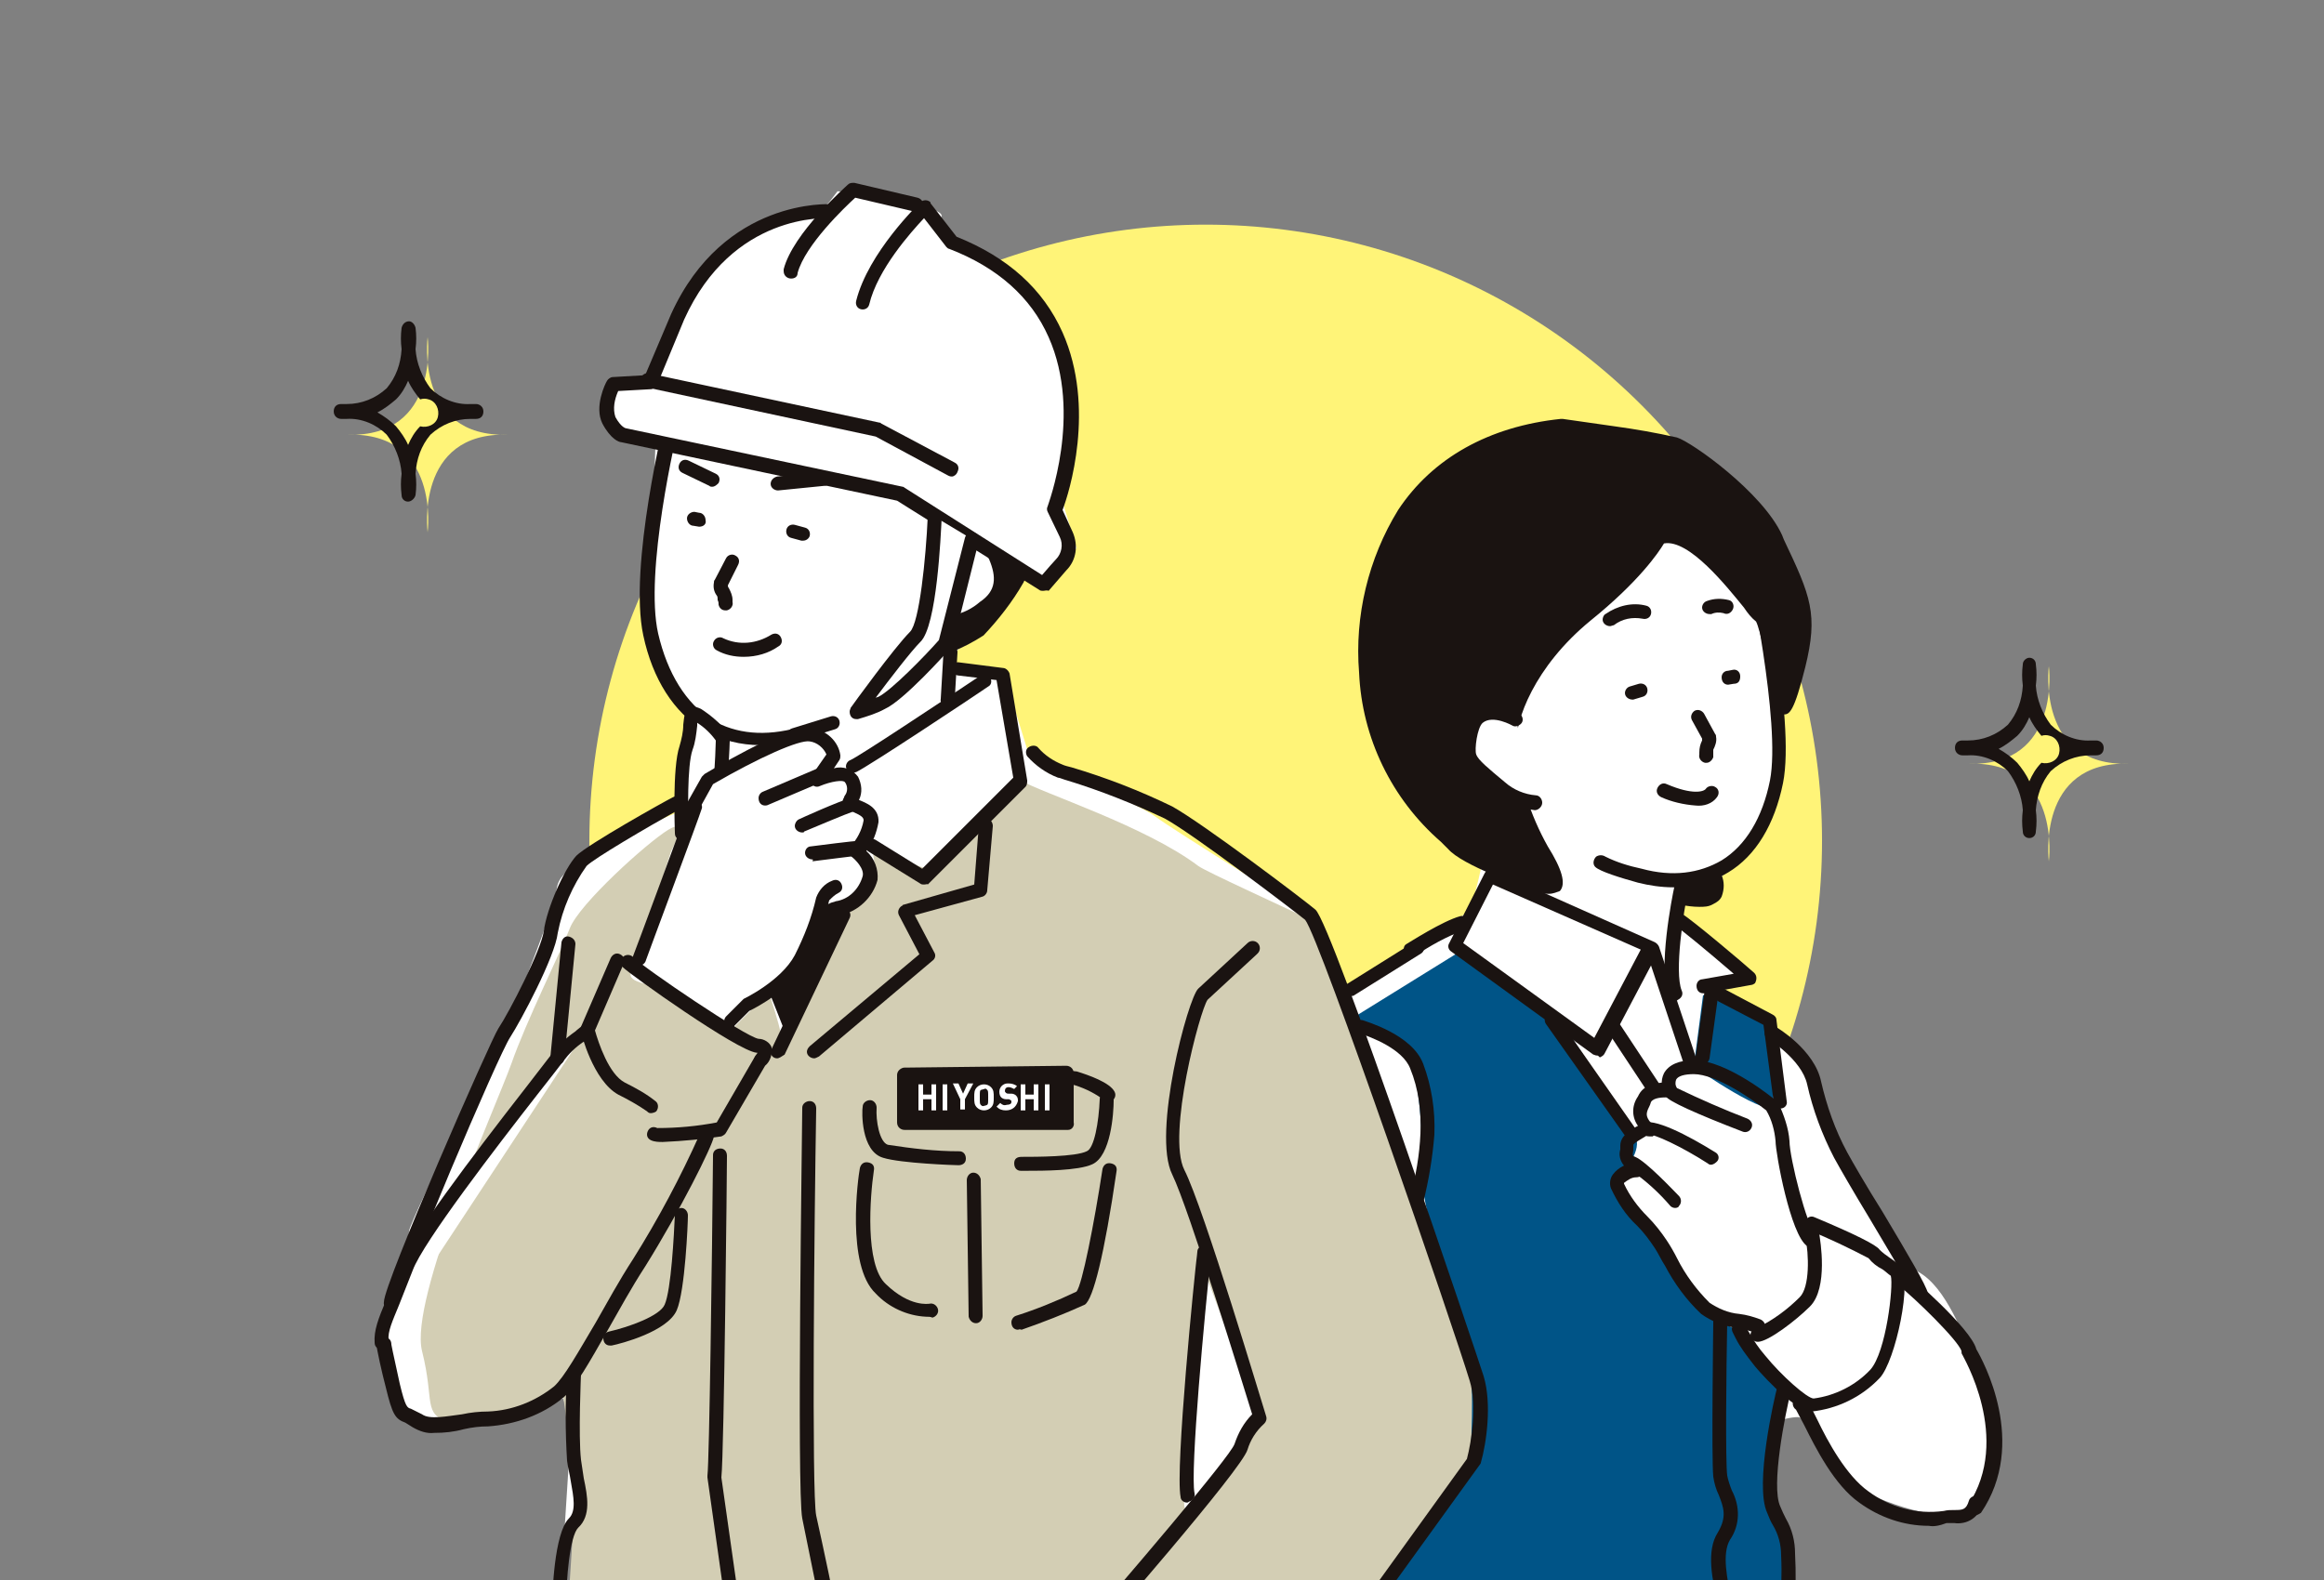
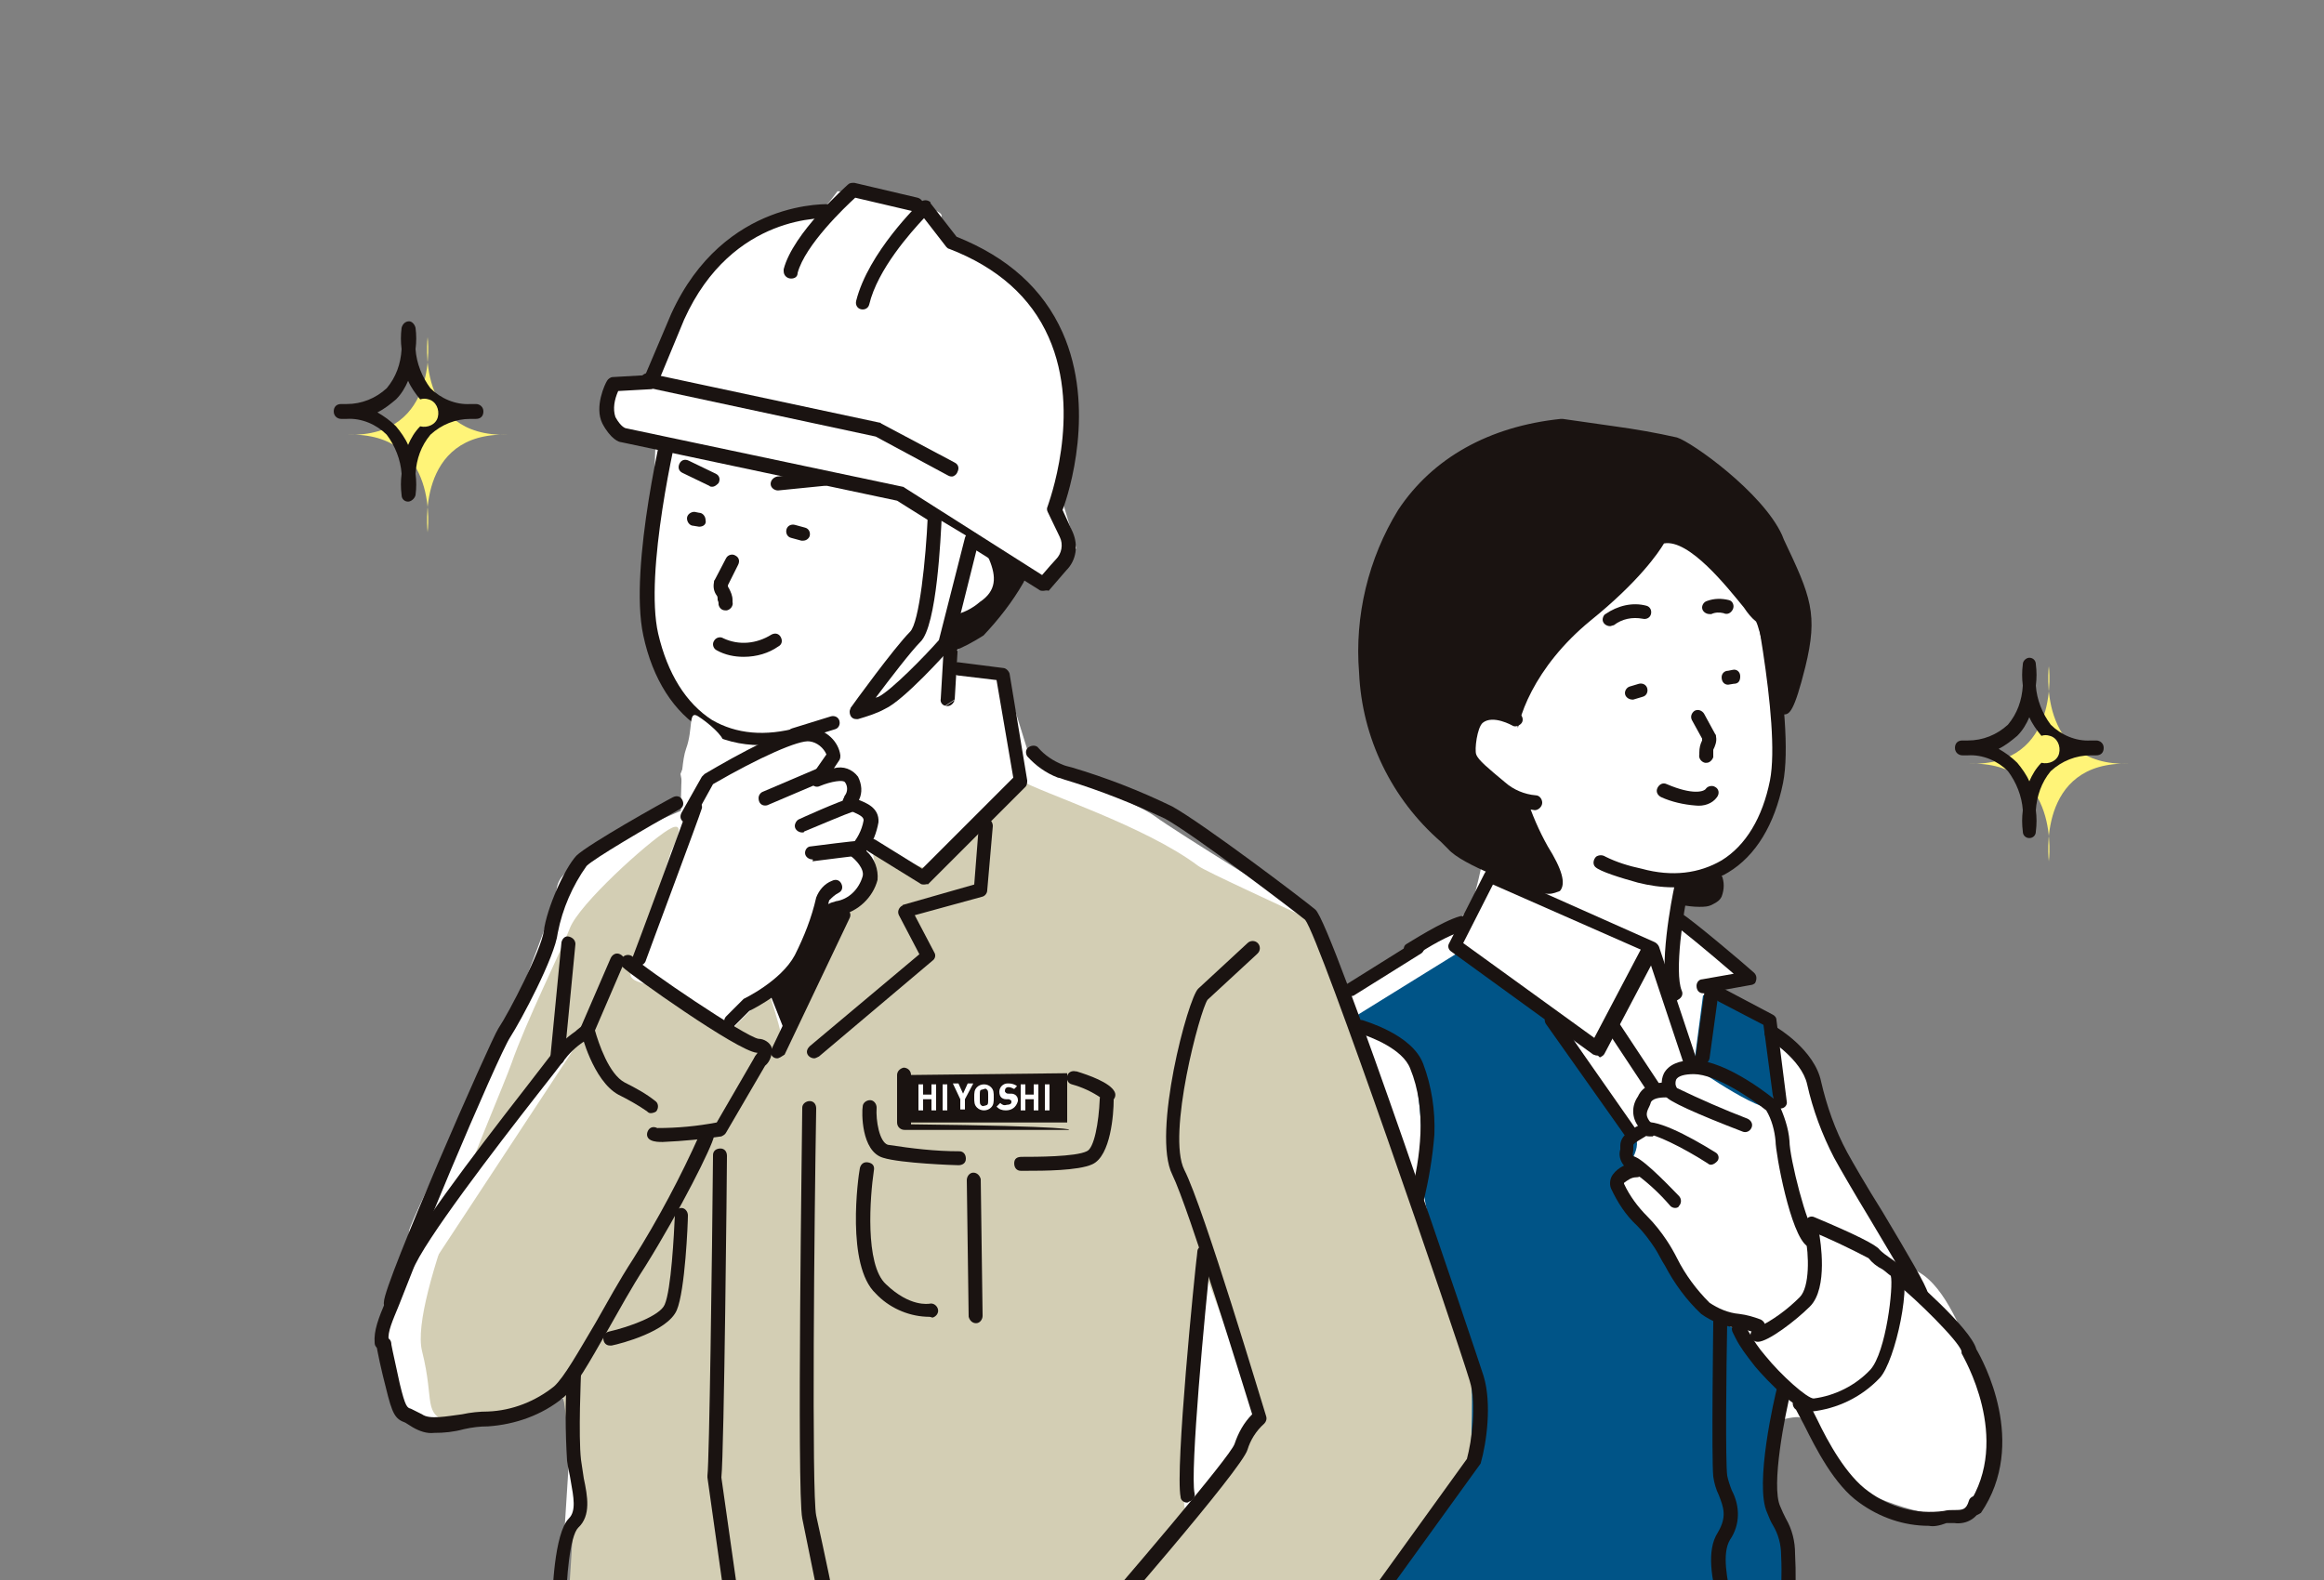
<svg xmlns="http://www.w3.org/2000/svg" xmlns:xlink="http://www.w3.org/1999/xlink" version="1.1" id="レイヤー_1" x="0px" y="0px" viewBox="0 0 250 170" style="enable-background:new 0 0 250 170;" xml:space="preserve">
  <rect x="0" y="0" width="250" height="170" fill="#808080" stroke="none" />
  <style type="text/css">
	.st0{clip-path:url(#SVGID_00000065773281394712998560000005699155679817710494_);}
	.st1{fill:#FFF478;}
	.st2{fill:#FFFFFF;}
	.st3{fill:#D3CEB4;}
	.st4{fill:#1A1311;}
	.st5{fill:#005487;}
	.st6{fill:none;}
	.st7{fill:#FFFFFF;stroke:#1A1311;stroke-width:1.5;stroke-linecap:round;stroke-linejoin:round;}
	.st8{fill:none;stroke:#1A1311;stroke-width:1.5;stroke-linecap:round;stroke-linejoin:round;}
</style>
  <g id="グループ_373" transform="translate(-976.699 -1735.729)">
    <g>
      <defs>
        <rect id="SVGID_1_" x="985.9" y="1740.1" width="231.5" height="165.7" />
      </defs>
      <clipPath id="SVGID_00000109018919897815775570000011742163958714841489_">
        <use xlink:href="#SVGID_1_" style="overflow:visible;" />
      </clipPath>
      <g id="グループ_372" style="clip-path:url(#SVGID_00000109018919897815775570000011742163958714841489_);">
        <g id="グループ_371">
-           <circle id="楕円形_117" class="st1" cx="1106.4" cy="1826.2" r="66.3" />
          <path id="パス_2512" class="st2" d="M1077.1,1759.7c0,0,2.7-1-1.3-1.7s-9-1.7-9-1.7l-2.3,3c0,0-6.3,0.3-9.6,3.7s-5.7,6-5.7,6      l-1.3,7.3l-4.7,1.3l-0.3,4c0.9,0.7,1.9,1.3,3,1.7l1.3,0.3l-0.3,10c0,0-1.3,6.7,0,11s5.3,8.7,5.3,8.7l-2.3,5.7l0.7,3.7      c0,0-8,3.3-9,4.3s-4.7,2-5,4.3s-4,11.3-4.3,12.3s-11.6,23.6-11.6,24.6s-3,11.3-2.7,12.3s-0.3,5.7,1.7,7s-1.6,0.9,4,1      c5.6,0.1,13.6-2.3,13.6-2.3s2.3,8.7,4.7,11s59.9,8.3,66.2,8s11.3-1,26.3-3.7s27.9-8.3,29.3-10.3s5-3,6.3-3s2,5.3,5,7      s9.6,4.3,12.3,3.3s3.3-3,3.3-5.3s0.3-7.3-1.3-10.6s-3.3-8.3-6.3-10s-10.6-16.6-10.6-16.6l-1.7-7l-6.3-4.7l-3-2.7l3.7-0.7l-7.3-6      c0,0-0.7-2,0.7-2.3s6-5,7.3-7.7s3-7.7,2.3-18.6s-11-18.6-11-18.6s-10.3,2.3-15.3,7s-9,10-8.7,12.6s1.7,6.3,2.7,10.3      s0.7,4.3,0.7,7.3s-1.7,8.6-1.7,8.6s-2.3,2-3.3,2.7s-10,6-10,6l-4.3-8.3c0,0-14-8.6-16.3-10.3s-11.6-5.3-11.6-5.3s-1.7-0.3-2-1.3      s-2.7-8.7-2.7-8.7l-6.3-1.3l4-4l5.7-6.7l1.8,1.5l2.6-3.1l-1.8-6c0,0,5-13.6-5.3-23l-4.3-3.3L1077.1,1759.7z" />
          <path id="パス_2513" class="st3" d="M1118.3,1834.5c0,0,0.3,0.7-1.7-0.3s-10.2-4.7-11-5.3c-5.7-4.3-16.7-7.8-19.1-9.2      l-5.5,6.3c0,0-2.7,3.7-4.3,3.3c-2.2-0.7-4.3-1.6-6.3-2.7c0,0,1.3,4.8-0.7,5.7c-1,0.4-1.9,0.9-2.7,1.7l-7,14.3l-4-1.3      c0,0-6.7-4-7.7-4.7s-4.3-0.7-3.7-2s4.3-13,4.3-13s2-3.7-0.3-2.3s-9.6,8-10.6,10.6s-4.7,10-6.3,14.6c-1.7,4.7-11,25.3-9.6,30.9      s0,6.7,3,7.7c3,1,9.9-3.1,11.6-3.1s-0.3-5,0.7,1.1c0.6,4.2,1,8.4,1,12.6l-0.7,11c0,0,7.3,3.3,13.3,3.3s44.9-2,46.2-3.7      s6-10.3,6-10.3s1.7-1.1,1-1.6s1.3-27.7,1.3-27.7l6.7,18c0,0-18,24-17,24s29.3-0.3,29.3-1.3s12.3-21.6,12.3-21.6s-2-11.6-3-12.3      S1118.3,1834.5,1118.3,1834.5z" />
          <path id="パス_2514" class="st4" d="M1064.8,1832.9l-3,8l-2.3,1.7l1.7,4.3l6-13L1064.8,1832.9z" />
          <path id="パス_2515" class="st3" d="M1059.4,1842.5l-3.7,3.7c0,0,4.7,4.7,5.3,3.7S1059.4,1842.5,1059.4,1842.5z" />
          <path id="パス_2516" class="st5" d="M1133.6,1838.2l-11.3,7c0,0,4,1.7,5.7,4s1.7,10.6,1.7,13.6s4.3,17,5,19.6s0.1,9.4,0.3,10      s-13.6,20.3-13.6,20.3h47.6c0,0,0.3-8-0.3-10s-1.7-4.7-1.7-6.3s2-10.9,2-10.9s-4-6-5.7-6.8s-3.3-2-3.7-3.3s-9-11-9-11l0.3-2      c0,0,2.4-2.6,1.8-4.2s-7.8-12.1-7.8-12.1l-7.3-5.2L1133.6,1838.2z" />
          <path id="パス_2517" class="st5" d="M1166.6,1845.5l-4-2l-2.7-0.7l-1,7.7c0,0,8.6,6,8.6,4S1166.6,1845.5,1166.6,1845.5z" />
          <path id="パス_2518" class="st1" d="M1031.3,1782.5c-10,0.3-8.6-10.5-8.6-10.5s1.4,10.8-8.6,10.5c10-0.3,8.6,10.5,8.6,10.5      S1021.3,1782.2,1031.3,1782.5z" />
          <path id="パス_2519" class="st1" d="M1205.7,1817.9c-10,0.3-8.6-10.5-8.6-10.5s1.4,10.8-8.6,10.5c10-0.3,8.6,10.5,8.6,10.5      S1195.7,1817.6,1205.7,1817.9z" />
          <g id="グループ_342">
            <path id="パス_2520" class="st4" d="M1078.7,1805c1.1-0.4,2.2-1,3.2-1.7c1.6-1.7,2.9-3.5,4.1-5.4c0.3-0.6,1-2.1,1-2.1       s-2.1-1.3-2.9-1.7s-3-1.7-3-1.7s-1-0.5-1.5,0.8S1077.1,1804.5,1078.7,1805z" />
            <path id="パス_2521" class="st4" d="M1078.7,1805.8c-0.1,0-0.2,0-0.2,0c-0.4-0.1-0.6-0.4-0.8-0.8c-1-2.3,0.8-10.8,1.3-12       c0.2-0.6,0.6-1,1.2-1.2c0.5-0.2,1-0.1,1.4,0.1c0,0,2.2,1.2,3,1.7s2.9,1.7,2.9,1.7c0.3,0.2,0.5,0.6,0.3,1c0,0-0.7,1.4-1,2.1       c-1.2,2.1-2.7,4-4.3,5.7c-1.1,0.7-2.2,1.3-3.5,1.8C1078.9,1805.8,1078.8,1805.8,1078.7,1805.8z M1080.7,1793.1       C1080.7,1793.1,1080.7,1793.1,1080.7,1793.1c-0.2,0.1-0.3,0.3-0.4,0.4c-0.6,1.4-1.9,8.9-1.4,10.6c0.9-0.4,1.7-0.8,2.5-1.4       c1.5-1.6,2.8-3.3,3.9-5.1c0.2-0.4,0.5-1.1,0.7-1.5c-0.7-0.4-1.8-1.1-2.3-1.4C1083,1794.3,1081,1793.2,1080.7,1793.1       C1080.8,1793.1,1080.8,1793.1,1080.7,1793.1L1080.7,1793.1z" />
          </g>
          <g id="グループ_343">
            <path id="パス_2522" class="st2" d="M1073.5,1783.3c0,0-4-6.5-4.9-7.7s-11.3-1.5-13.2-0.6s-6.3,5.1-6.3,5.1       s-4.1,16.4-2.5,23.8c1.8,8.2,7.5,13,16.1,10.6" />
            <path id="パス_2523" class="st4" d="M1058.5,1815.9c-2.1,0-4.2-0.5-6.1-1.6c-3.2-1.9-5.5-5.5-6.5-10.2       c-1.6-7.4,2.3-23.4,2.5-24.1c0-0.1,0.1-0.3,0.2-0.4c0.2-0.2,4.5-4.3,6.5-5.2c1.9-0.9,12.8-0.8,14.1,0.9c1,1.2,4.8,7.5,5,7.8       c0.2,0.4,0.1,0.8-0.2,1s-0.8,0.1-1-0.2c-1.4-2.2-4.2-6.7-4.9-7.6c-1.1-0.9-10.6-1.2-12.3-0.4c-1.4,0.7-4.6,3.6-5.9,4.8       c-0.5,1.9-3.9,16.6-2.4,23.2c1,4.3,3,7.5,5.8,9.3c2.6,1.5,5.7,1.8,9.3,0.8c0.4-0.1,0.8,0.1,0.9,0.5s-0.1,0.8-0.5,0.9l0,0       C1061.5,1815.6,1060,1815.8,1058.5,1815.9z" />
          </g>
          <path id="パス_2524" class="st4" d="M1060.4,1788.5c-0.4,0-0.8-0.3-0.8-0.7c0-0.4,0.3-0.7,0.7-0.8l5-0.5      c0.4,0,0.8,0.3,0.8,0.7c0,0.4-0.3,0.8-0.7,0.8L1060.4,1788.5C1060.4,1788.5,1060.4,1788.5,1060.4,1788.5z" />
          <path id="パス_2525" class="st4" d="M1053.3,1788.1c-0.1,0-0.2,0-0.3-0.1l-2.9-1.4c-0.4-0.2-0.5-0.6-0.3-1      c0.2-0.4,0.6-0.5,1-0.3l0,0l2.9,1.4c0.4,0.2,0.5,0.6,0.3,1C1053.8,1787.9,1053.6,1788.1,1053.3,1788.1L1053.3,1788.1z" />
          <path id="パス_2526" class="st4" d="M1063.1,1793.9c-0.1,0-0.1,0-0.2,0l-1.1-0.3c-0.4-0.1-0.6-0.5-0.5-0.9      c0.1-0.4,0.5-0.6,0.9-0.5l1.1,0.3c0.4,0.1,0.6,0.5,0.5,0.9C1063.7,1793.7,1063.4,1793.9,1063.1,1793.9L1063.1,1793.9z" />
          <path id="パス_2527" class="st4" d="M1051.9,1792.4C1051.9,1792.4,1051.9,1792.4,1051.9,1792.4l-0.6-0.1      c-0.4,0-0.7-0.4-0.7-0.8c0-0.4,0.4-0.7,0.8-0.7l0.5,0.1c0.4,0,0.7,0.4,0.7,0.8C1052.7,1792.1,1052.4,1792.4,1051.9,1792.4      L1051.9,1792.4L1051.9,1792.4z" />
          <g id="グループ_344">
            <path id="パス_2528" class="st2" d="M1080.9,1794.3c0,0,2.2-0.5,3,1.4s1.1,3.9-1.3,5.5s-3.3,1.5-3.3,1.5" />
            <path id="パス_2529" class="st4" d="M1079.3,1803.4c0,0-0.1,0-0.1,0c-0.4,0-0.7-0.4-0.7-0.8c0-0.4,0.4-0.7,0.8-0.7       c1-0.2,2-0.7,2.8-1.4c1.8-1.2,1.8-2.7,1-4.6c-0.5-1.2-1.9-1-2.1-0.9c-0.4,0.1-0.8-0.2-0.9-0.6c-0.1-0.4,0.2-0.8,0.6-0.9       c1.6-0.4,3.2,0.4,3.8,1.9c0.7,2,1.2,4.5-1.6,6.4C1080.8,1803.3,1079.7,1803.4,1079.3,1803.4z" />
          </g>
          <g id="グループ_346">
            <path id="パス_2530" class="st2" d="M1077.5,1760.8l-2.5-3.1l-7.5-1.6l-3.1,2.7c-2.6-0.3-5.3,0.5-7.4,2.1       c-3.5,2.7-7.1,10.1-9.3,13.4s-2.1,2.4-2.1,2.4l-3.6,1.2l0.1,3.2c0,0,0.7,1.7,1.3,1.4s28.4,6.6,28.4,6.6s17.4,9.4,17.7,8.8       s2.9-2.5,2.6-3.1s-1.8-2.8-1.7-3.3s2.3-12.7,1.3-16.2S1085.3,1762.6,1077.5,1760.8z" />
            <g id="グループ_345">
              <path id="パス_2531" class="st4" d="M1088.9,1799.3c-0.1,0-0.3,0-0.4-0.1l-15.3-9.6l-29.7-6.3c-0.2,0-1.1-0.3-2-2        c-0.9-1.8,0.3-4.3,0.5-4.6c0.1-0.2,0.4-0.4,0.6-0.4l3.5-0.2l2.8-6.6c5.7-12.5,17.1-11.8,17.2-11.8c0.4,0,0.7,0.4,0.7,0.8        c0,0.4-0.4,0.7-0.8,0.7c-0.4,0-10.5-0.6-15.7,10.9l-2.9,7c-0.1,0.3-0.4,0.4-0.6,0.5l-3.6,0.2c-0.4,0.9-0.6,1.9-0.3,2.8        c0.6,1.1,1.1,1.2,1.1,1.2l29.8,6.3c0.1,0,0.2,0.1,0.2,0.1l14.8,9.4c0.5-0.6,1.4-1.6,1.5-1.7c0.6-0.6,0.8-1.6,0.4-2.4l-1.3-2.7        c-0.1-0.2-0.1-0.4,0-0.6c0-0.1,3.8-9.9,0.1-18.2c-1.9-4.3-5.5-7.5-10.7-9.5c-0.1,0-0.2-0.1-0.3-0.2l-2.4-3.1        c-1.4,1.5-5,5.5-5.9,9.3c-0.1,0.4-0.5,0.6-0.9,0.5c-0.4-0.1-0.6-0.5-0.5-0.9c1.3-5.2,6.7-10.4,6.9-10.6c0.3-0.3,0.8-0.3,1.1,0        c0,0,0,0,0,0.1l2.8,3.6c5.5,2.2,9.3,5.6,11.4,10.3c3.6,8.1,0.7,17.3,0,19.1l1.1,2.4c0.6,1.4,0.4,3-0.7,4.1l-1.9,2.2        C1089.3,1799.2,1089.1,1799.3,1088.9,1799.3z" />
              <path id="パス_2532" class="st4" d="M1061.8,1765.7c-0.4,0-0.8-0.3-0.8-0.8c0-0.1,0-0.1,0-0.2c1-3.9,6.7-8.9,6.9-9.1        c0.2-0.2,0.4-0.2,0.7-0.2l6.8,1.6c0.4,0.1,0.7,0.5,0.6,0.9s-0.5,0.7-0.9,0.6l-6.4-1.5c-1.1,1-5.4,5.1-6.2,8.1        C1062.5,1765.5,1062.2,1765.7,1061.8,1765.7z" />
              <path id="パス_2533" class="st4" d="M1079.1,1787c-0.1,0-0.2,0-0.4-0.1l-7.8-4.2l-24.7-5.3c-0.4-0.1-0.7-0.5-0.6-0.9        c0.1-0.4,0.5-0.7,0.9-0.6l0,0l24.8,5.3c0.1,0,0.1,0,0.2,0.1l7.9,4.2c0.4,0.2,0.5,0.6,0.3,1        C1079.6,1786.8,1079.3,1787,1079.1,1787L1079.1,1787z" />
            </g>
          </g>
          <g id="グループ_347">
            <path id="パス_2534" class="st2" d="M1077.2,1791.3c0,0-0.4,11.3-2.1,12.9s-6.3,8.1-6.3,8.1c0.9-0.2,1.8-0.6,2.7-1       c1.9-0.9,6.9-6.4,6.9-6.4l2.8-11.2" />
            <path id="パス_2535" class="st4" d="M1068.8,1813.1c-0.4,0-0.7-0.3-0.7-0.8c0-0.2,0.1-0.3,0.1-0.4c0.2-0.3,4.7-6.5,6.4-8.2       c1-1,1.7-7.9,1.9-12.4c0-0.4,0.4-0.7,0.8-0.7c0.4,0,0.7,0.4,0.7,0.8c0,0,0,0,0,0c-0.1,1.9-0.5,11.7-2.3,13.4c-1,1-3.3,4-4.8,6       l0.3-0.1c1.4-0.7,5.1-4.5,6.5-6.1l2.8-11c0.1-0.4,0.5-0.7,0.9-0.6c0.4,0.1,0.7,0.5,0.6,0.9c0,0,0,0,0,0l-2.8,11.2       c0,0.1-0.1,0.2-0.2,0.3c-0.5,0.6-5.1,5.7-7.1,6.6c-0.9,0.5-1.9,0.8-2.9,1.1C1068.9,1813.1,1068.8,1813.1,1068.8,1813.1z" />
          </g>
          <path id="パス_2536" class="st4" d="M1054.7,1801.4c-0.3,0-0.6-0.2-0.7-0.6c0-0.2,0-0.3-0.1-0.5c0-0.2,0-0.4-0.1-0.5      c-0.3-0.4-0.4-0.9-0.3-1.4c0-0.1,0-0.2,0.1-0.3l1.2-2.3c0.2-0.4,0.7-0.5,1-0.3c0.4,0.2,0.5,0.6,0.3,1l-1.1,2.2      c0,0.1,0,0.2,0.1,0.3c0.2,0.4,0.4,0.8,0.4,1.3c0,0.1,0,0.2,0,0.2c0.1,0.4-0.2,0.8-0.6,0.9      C1054.8,1801.4,1054.7,1801.4,1054.7,1801.4z" />
          <path id="パス_2537" class="st4" d="M1056.7,1806.4c-1,0-2-0.2-2.9-0.7c-0.4-0.2-0.5-0.7-0.3-1c0.2-0.4,0.7-0.5,1-0.3l0,0      c1.7,0.8,3.6,0.6,5.2-0.4c0.4-0.2,0.8-0.1,1,0.3s0.1,0.8-0.3,1C1059.4,1806,1058.1,1806.4,1056.7,1806.4z" />
          <g id="グループ_348">
            <path id="パス_2538" class="st2" d="M1050,1825.4c0,0-0.3-6.9,0.5-9.1s0.2-4.2,1.3-3.5s2.7,2.1,2.7,2.7s-0.2,3.9-0.2,3.9" />
-             <path id="パス_2539" class="st4" d="M1050,1826.1c-0.4,0-0.7-0.3-0.7-0.7c0-0.3-0.3-7.1,0.5-9.4c0.2-0.7,0.4-1.5,0.4-2.3       c0.1-0.8,0.1-1.5,0.7-1.8c0.4-0.2,0.8-0.1,1.2,0.1c0.8,0.5,3.1,2.2,3.1,3.4c0,0.7-0.2,3.8-0.2,3.9c0,0.4-0.4,0.7-0.8,0.7       c-0.4,0-0.7-0.4-0.7-0.8c0,0,0,0,0,0c0.1-1.1,0.2-3.3,0.2-3.8c-0.5-0.7-1.2-1.4-2-1.9c0,0.1,0,0.2,0,0.3       c-0.1,0.9-0.2,1.8-0.5,2.6c-0.6,1.7-0.5,7-0.4,8.9C1050.7,1825.8,1050.4,1826.1,1050,1826.1L1050,1826.1z" />
          </g>
          <g id="グループ_349">
            <path id="パス_2540" class="st2" d="M1065.4,1833.8c0.5,0.1,0.9-0.2,1.4-0.3c1.7-0.3,3-1.6,3.5-3.2c0.3-1.4-1.4-2.9-1.4-2.9       c0.8-0.9,1.4-2,1.6-3.2c0.2-1.6-2.4-1.6-2.2-2.1c0.5-0.7,0.6-1.6,0.2-2.4c-0.6-1.3-3.7,0-3.7,0l1.8-2.6       c-0.2-1.2-1.2-2.1-2.4-2.2c-2.2-0.5-10.3,4.3-11.1,4.8l-2.2,3.9" />
            <path id="パス_2541" class="st4" d="M1065.6,1834.5c-0.1,0-0.2,0-0.4,0c-0.4-0.1-0.7-0.5-0.6-0.9c0.1-0.4,0.5-0.7,0.9-0.6       c0.2,0,0.4,0,0.5-0.1c0.2-0.1,0.4-0.1,0.6-0.2c1.4-0.2,2.5-1.3,2.9-2.7c0.2-0.8-0.8-1.8-1.2-2.1c-0.3-0.3-0.4-0.7-0.1-1.1       c0,0,0,0,0,0c0.7-0.8,1.2-1.7,1.4-2.8c0-0.3-0.2-0.5-1.1-0.9c-0.4-0.2-1.4-0.5-1.1-1.4c0.1-0.1,0.1-0.3,0.2-0.4       c0.3-0.4,0.3-1,0-1.4c-0.2-0.3-1.5-0.1-2.7,0.4c-0.4,0.2-0.8,0-1-0.4c-0.1-0.2-0.1-0.5,0.1-0.7l1.6-2.3c-0.3-0.7-1-1.3-1.8-1.4       c-1.1-0.2-5.4,1.7-10.4,4.6l-2.1,3.8c-0.2,0.4-0.6,0.5-1,0.3c-0.4-0.2-0.5-0.6-0.3-1c0,0,0,0,0,0l2.2-3.9       c0.1-0.1,0.2-0.2,0.3-0.3c3.4-2,9.4-5.4,11.6-4.9c1.5,0.2,2.8,1.4,3,2.9c0,0.2,0,0.3-0.1,0.5l-0.6,0.9c1-0.3,2,0.1,2.6,0.9       c0.4,0.8,0.5,1.7,0.1,2.5c0.7,0.3,2.2,0.8,2.1,2.4c-0.2,1.1-0.6,2.2-1.3,3.1c0.9,0.8,1.3,2,1.2,3.1c-0.5,1.9-2.1,3.4-4,3.8       c-0.1,0-0.3,0.1-0.4,0.1C1066.3,1834.4,1066,1834.5,1065.6,1834.5z" />
          </g>
          <g id="グループ_350">
            <path id="パス_2542" class="st2" d="M1066.5,1831.3c0,0-1.2,0.6-1.3,1.3c-0.5,2.2-1.3,4.4-2.4,6.4c-1.6,3.1-5.9,5-5.9,5       l-1.7,1.7" />
            <path id="パス_2543" class="st4" d="M1055.3,1846.4c-0.4,0-0.8-0.3-0.7-0.8c0-0.2,0.1-0.4,0.2-0.5l1.7-1.7       c0.1-0.1,0.1-0.1,0.2-0.2c0,0,4-1.9,5.5-4.7c1-2,1.8-4,2.3-6.2c0.3-0.8,0.9-1.5,1.7-1.8c0.4-0.2,0.8-0.1,1,0.3s0.1,0.8-0.3,1       c-0.4,0.2-0.7,0.5-1,0.8c-0.6,2.3-1.4,4.5-2.5,6.6c-1.6,3-5.3,4.9-6.1,5.3l-1.6,1.6C1055.7,1846.4,1055.5,1846.4,1055.3,1846.4       z" />
          </g>
          <g id="グループ_351">
            <line id="線_323" class="st6" x1="1065.1" y1="1819.1" x2="1059" y2="1821.7" />
            <path id="パス_2544" class="st4" d="M1059,1822.4c-0.4,0-0.7-0.3-0.7-0.8c0-0.3,0.2-0.6,0.5-0.7l6.1-2.6c0.4-0.2,0.8,0,1,0.4       s0,0.8-0.4,1l-6.1,2.6C1059.2,1822.4,1059.1,1822.4,1059,1822.4z" />
          </g>
          <g id="グループ_352">
            <path id="パス_2545" class="st2" d="M1068.4,1822.3c-1.1,0.3-5.5,2.2-5.5,2.2" />
            <path id="パス_2546" class="st4" d="M1063,1825.3c-0.4,0-0.8-0.3-0.8-0.7c0-0.3,0.2-0.6,0.4-0.7c0.2-0.1,4.4-2,5.6-2.3       c0.4-0.1,0.8,0.1,0.9,0.5s-0.1,0.8-0.5,0.9l0,0c-0.9,0.3-4.2,1.7-5.4,2.2C1063.2,1825.3,1063.1,1825.3,1063,1825.3z" />
          </g>
          <g id="グループ_353">
            <path id="パス_2547" class="st2" d="M1069.2,1826.8c-0.6,0-5.1,0.6-5.1,0.6" />
            <path id="パス_2548" class="st4" d="M1064.1,1828.2c-0.4,0-0.8-0.3-0.8-0.7c0-0.4,0.3-0.7,0.6-0.7c0.8-0.1,4.6-0.6,5.2-0.6       c0.4,0,0.8,0.3,0.8,0.8s-0.3,0.8-0.8,0.8c-0.4,0-3.3,0.4-5,0.6C1064.2,1828.2,1064.1,1828.2,1064.1,1828.2z" />
          </g>
          <path id="パス_2549" class="st4" d="M1048,1858.6c-0.4,0-0.9,0-1.3-0.2c-0.4-0.2-0.5-0.6-0.3-1c0.2-0.4,0.6-0.5,1-0.3l0,0      c2.2,0,4.3-0.2,6.4-0.6l4-6.9c0-0.1,0.1-0.1,0.1-0.2c0.1-0.1,0.2-0.3,0.3-0.4c0,0,0,0-0.1,0c-2.1-0.2-13.6-8.4-14.4-9.2      c-0.3-0.3-0.3-0.8,0-1.1s0.8-0.3,1.1,0c0,0,0,0,0,0c1.2,1.2,12.1,8.6,13.5,8.8c0.6,0,1.2,0.4,1.4,0.9c0.1,0.7-0.1,1.5-0.7,2      l-4.2,7.2c-0.1,0.2-0.3,0.3-0.5,0.4C1052.3,1858.3,1050.2,1858.5,1048,1858.6z M1058.5,1849.1L1058.5,1849.1z" />
          <g id="グループ_354">
            <line id="線_324" class="st6" x1="1078.9" y1="1805.8" x2="1078.6" y2="1810.9" />
            <path id="パス_2550" class="st4" d="M1078.6,1811.7L1078.6,1811.7c-0.5,0-0.8-0.4-0.7-0.8l0.3-5.1c0-0.4,0.4-0.7,0.8-0.7       s0.7,0.4,0.7,0.8l0,0l-0.3,5.1C1079.3,1811.4,1079,1811.7,1078.6,1811.7z" />
          </g>
          <g id="グループ_355">
            <path id="パス_2551" class="st2" d="M1082.6,1808.9c0,0-12.8,8.6-14.1,9.2" />
-             <path id="パス_2552" class="st4" d="M1068.5,1818.9c-0.4,0-0.8-0.3-0.8-0.7c0-0.3,0.2-0.6,0.5-0.7c0.9-0.4,8.9-5.7,14-9.1       c0.3-0.2,0.8-0.2,1,0.2c0.2,0.3,0.2,0.8-0.2,1c0,0,0,0,0,0c-1.3,0.9-12.9,8.6-14.2,9.2       C1068.7,1818.8,1068.6,1818.9,1068.5,1818.9z" />
          </g>
          <path id="パス_2553" class="st7" d="M1083.7,1808.4" />
          <path id="パス_2554" class="st4" d="M1076.1,1830.9c-0.1,0-0.3,0-0.4-0.1l-5.5-3.4c-0.4-0.2-0.5-0.7-0.3-1      c0.2-0.4,0.7-0.5,1-0.3c0,0,0,0,0,0l5,3.1l9.8-9.8l-1.8-10.5l-4.2-0.5c-0.4-0.1-0.7-0.4-0.6-0.8c0.1-0.4,0.4-0.7,0.8-0.6      l4.7,0.6c0.3,0,0.6,0.3,0.7,0.6l1.9,11.5c0,0.2,0,0.5-0.2,0.7l-10.5,10.5C1076.5,1830.8,1076.3,1830.9,1076.1,1830.9z" />
          <path id="パス_2555" class="st4" d="M1046.7,1855.5c-0.2,0-0.3-0.1-0.4-0.2c-1-0.7-2.1-1.3-3.1-1.8c-2.7-1.5-4-6.6-4-6.8      c0-0.2,0-0.3,0-0.5l3.2-7.4c0.2-0.4,0.6-0.6,1-0.4c0.4,0.2,0.6,0.6,0.4,1l0,0l-3.1,7.2c0.4,1.4,1.5,4.7,3.2,5.6      c1.2,0.6,2.3,1.2,3.3,2c0.3,0.2,0.4,0.7,0.1,1.1C1047.2,1855.4,1046.9,1855.5,1046.7,1855.5L1046.7,1855.5z" />
          <g id="グループ_356">
            <path id="パス_2556" class="st2" d="M1039.8,1846.5c-0.4,0.6-2.1,1.3-3.2,3.1s-14.7,18.5-16.2,22.7s-2.9,6.1-2.7,7.8" />
            <path id="パス_2557" class="st4" d="M1017.7,1880.9c-0.4,0-0.7-0.3-0.7-0.7c-0.1-1.3,0.4-2.6,1.2-4.5c0.4-1,0.9-2.2,1.5-3.7       c1.1-3,7.6-11.6,13.6-19.3c1.4-1.8,2.4-3.1,2.7-3.5c0.7-1,1.6-1.8,2.6-2.5c0.2-0.2,0.5-0.4,0.7-0.6c0.2-0.3,0.7-0.4,1-0.2       c0.3,0.2,0.4,0.7,0.2,1c-0.3,0.4-0.6,0.7-1,0.9c-0.9,0.6-1.6,1.3-2.2,2.1c-0.3,0.4-1.3,1.7-2.8,3.6       c-4.3,5.5-12.3,15.9-13.4,18.9c-0.6,1.5-1.1,2.8-1.5,3.8c-0.7,1.7-1.2,2.8-1.1,3.7C1018.5,1880.4,1018.2,1880.8,1017.7,1880.9       C1017.8,1880.9,1017.7,1880.9,1017.7,1880.9z" />
          </g>
          <path id="パス_2558" class="st4" d="M1023.4,1889.9c-0.8,0.1-1.6-0.2-2.3-0.6c-0.3-0.2-0.5-0.3-0.8-0.5      c-1.1-0.4-1.4-0.9-2.1-3.8c-0.4-1.5-1-4.2-1-4.6c0-0.4,0.3-0.8,0.8-0.8s0.8,0.3,0.8,0.8l0,0c0,0,0.1,0.6,0.9,4.2      c0.6,2.5,0.8,2.6,1.2,2.7c0.4,0.2,0.8,0.4,1.2,0.6c0.8,0.6,2.7,0.2,4.3,0c0.9-0.2,1.9-0.3,2.8-0.3c2.6-0.1,5.1-1.1,7.1-2.7      c1.1-1,2.6-3.7,4.5-6.9c1.2-2.1,2.5-4.5,4-6.8c2.7-4.3,5.1-8.8,7.2-13.5c0.1-0.4,0.5-0.7,0.9-0.6s0.7,0.5,0.6,0.9      c-0.2,1.1-3.6,7.9-7.4,14c-1.5,2.3-2.8,4.7-4,6.8c-2,3.5-3.5,6.2-4.8,7.3c-2.3,1.9-5.2,2.9-8.1,3.1c-0.9,0-1.7,0.1-2.6,0.3      C1025.5,1889.8,1024.5,1889.9,1023.4,1889.9z" />
          <path id="パス_2559" class="st4" d="M1064.3,1849.6c-0.4,0-0.8-0.3-0.8-0.7c0-0.2,0.1-0.4,0.3-0.6l11.8-9.9l-2.2-4.2      c-0.2-0.4,0-0.8,0.3-1c0,0,0.1,0,0.1-0.1l7.7-2.2l0.5-6.4c0-0.4,0.4-0.7,0.8-0.7c0.4,0,0.7,0.4,0.7,0.8l-0.6,6.9      c0,0.3-0.2,0.6-0.5,0.7l-7.3,2l2.1,4c0.2,0.3,0.1,0.7-0.2,0.9l-12.2,10.3C1064.6,1849.5,1064.4,1849.6,1064.3,1849.6z" />
          <g id="グループ_357">
            <line id="線_325" class="st6" x1="1060.3" y1="1848.8" x2="1067.2" y2="1834.1" />
            <path id="パス_2560" class="st4" d="M1060.3,1849.6c-0.4,0-0.7-0.3-0.7-0.7c0-0.1,0-0.2,0.1-0.3l7-14.7       c0.2-0.4,0.6-0.6,1-0.4c0.4,0.2,0.6,0.6,0.4,1c0,0,0,0,0,0l-7,14.7C1060.8,1849.4,1060.5,1849.6,1060.3,1849.6z" />
          </g>
          <path id="パス_2561" class="st4" d="M1018.7,1876.6c-0.4,0-0.8-0.3-0.7-0.8c0-2,11.5-28.2,12.3-29.4c1.2-1.8,4.6-8.4,4.9-10.5      c0.3-2.4,2.2-6.7,3.5-8.1c1.2-1.2,9.4-5.8,10.4-6.3c0.4-0.2,0.8-0.1,1,0.3c0.2,0.4,0.1,0.8-0.3,1c0,0,0,0,0,0      c-3.6,2-9.2,5.3-10,6.1c-1.5,2.1-2.6,4.6-3.1,7.2c-0.3,2.6-4,9.5-5.1,11.2c-1.3,1.9-11.9,27-12,28.6      C1019.5,1876.2,1019.1,1876.6,1018.7,1876.6C1018.7,1876.6,1018.7,1876.6,1018.7,1876.6z" />
          <path id="パス_2562" class="st4" d="M1118.8,1916.5c-0.4,0-0.8-0.3-0.7-0.8c0-0.2,0-0.3,0.1-0.4l16.3-22.6      c0.5-1.9,1.1-5.8,0.3-8.4c-1.6-5.3-16.1-47.6-17.7-49.6c-1.5-1.2-12-9.2-15.1-10.9c-3.4-1.6-6.9-3-10.5-4.1      c-0.4-0.1-0.8-0.3-1-0.3c-1.3-0.5-2.4-1.3-3.3-2.3c-0.2-0.3-0.2-0.8,0.2-1c0.3-0.2,0.8-0.2,1,0.1c0.7,0.8,1.6,1.4,2.6,1.8      c0.2,0.1,0.6,0.2,1,0.3c3.7,1.1,7.3,2.5,10.8,4.2c3.4,1.9,14.1,10,15.4,11.1c1.8,1.5,17.5,48.3,18.1,50.2c0.9,3,0.3,7.2-0.3,9.3      c0,0.1-0.1,0.2-0.1,0.2l-16.4,22.7C1119.2,1916.3,1119,1916.5,1118.8,1916.5z M1135.2,1893L1135.2,1893z" />
          <path id="パス_2563" class="st4" d="M1091.7,1914.5c-0.4,0-0.8-0.3-0.7-0.8c0-0.2,0.1-0.4,0.2-0.5      c6.8-7.8,17.8-20.7,18.3-22.1c0.4-1.2,1-2.3,1.9-3.2c-1-3.2-6.8-22.1-8.6-25.8c-2.2-4.4,1.7-19,2.8-20l5.3-4.9      c0.3-0.3,0.8-0.3,1.1,0c0.3,0.3,0.3,0.8,0,1.1c0,0-0.1,0.1-0.1,0.1l-5.3,4.9c-0.8,1.1-4.4,14.5-2.5,18.3      c2.1,4.1,8.5,25.6,8.8,26.5c0.1,0.3,0,0.6-0.2,0.8c-0.9,0.8-1.5,1.8-1.8,2.8c-0.6,2.1-15.6,19.3-18.6,22.7      C1092.1,1914.4,1091.9,1914.5,1091.7,1914.5z" />
          <g id="グループ_358">
            <path id="パス_2564" class="st2" d="M1106.1,1870.5c0,0-2.4,23.2-1.8,26.1" />
            <path id="パス_2565" class="st4" d="M1104.4,1897.4c-0.4,0-0.7-0.3-0.7-0.6c-0.6-3,1.5-24,1.8-26.4c0-0.4,0.4-0.7,0.8-0.7       c0.4,0,0.7,0.4,0.7,0.8c-0.7,6.4-2.3,23.6-1.8,25.9c0.1,0.4-0.2,0.8-0.6,0.9C1104.5,1897.4,1104.4,1897.4,1104.4,1897.4z" />
          </g>
          <path id="パス_2566" class="st4" d="M1055.6,1910.2c-0.4,0-0.7-0.3-0.7-0.6l-2.1-14.9c0-0.1,0-0.1,0-0.2      c0.2-1.6,0.5-23.3,0.6-34.5c0-0.4,0.3-0.7,0.8-0.7h0c0.4,0,0.7,0.3,0.7,0.8c0,0,0,0,0,0c0,1.3-0.3,31.7-0.6,34.6l2.1,14.8      c0.1,0.4-0.2,0.8-0.6,0.8C1055.6,1910.2,1055.6,1910.2,1055.6,1910.2L1055.6,1910.2z" />
          <path id="パス_2567" class="st4" d="M1065.8,1909.8c-0.4,0-0.8-0.3-0.8-0.8c0,0-0.2-1.1-2-9.9c-0.6-3,0-42.5,0-44.2      c0-0.4,0.4-0.7,0.8-0.7c0.4,0,0.7,0.3,0.7,0.8c0,0,0,0,0,0c-0.2,11.4-0.5,41.5,0,43.8c0.8,3.6,2.1,9.7,2.1,10.2      C1066.5,1909.5,1066.2,1909.8,1065.8,1909.8C1065.8,1909.8,1065.8,1909.8,1065.8,1909.8z" />
          <path id="パス_2568" class="st4" d="M1079.8,1861.1L1079.8,1861.1c-0.3,0-6.2-0.2-8.1-0.8c-2.4-0.7-2.3-5-2.2-5.5      c0-0.4,0.4-0.7,0.8-0.7c0.4,0,0.7,0.4,0.7,0.8c-0.1,1.4,0.3,3.7,1.2,4c2.6,0.4,5.1,0.7,7.7,0.7c0.4,0,0.7,0.3,0.7,0.8      S1080.2,1861.1,1079.8,1861.1L1079.8,1861.1z" />
          <path id="パス_2569" class="st4" d="M1087.2,1861.7c-0.4,0-0.6,0-0.7,0c-0.4,0-0.7-0.3-0.7-0.8s0.3-0.7,0.8-0.7h0      c1.5,0,5.8,0,7-0.6c0.8-0.3,1.3-3.1,1.4-5.6c0-0.4,0.3-0.7,0.8-0.7h0c0.4,0,0.7,0.4,0.7,0.8c0,0,0,0,0,0c0,1.4-0.3,6-2.3,6.9      C1092.7,1861.7,1088.8,1861.7,1087.2,1861.7z" />
          <path id="パス_2570" class="st4" d="M1081.7,1878.1c-0.4,0-0.7-0.3-0.8-0.7l-0.2-14.7c0-0.4,0.3-0.8,0.7-0.8h0      c0.4,0,0.7,0.3,0.8,0.7l0.2,14.7C1082.4,1877.7,1082.1,1878.1,1081.7,1878.1L1081.7,1878.1z" />
          <path id="パス_2571" class="st4" d="M1076.3,1877.4c-2-0.1-4-1-5.4-2.5c-3.2-3-1.9-12.5-1.7-13.5c0.1-0.4,0.4-0.7,0.9-0.6      s0.7,0.4,0.6,0.9c-0.4,2.7-1,10.1,1.3,12.2c2.6,2.5,4.6,2.1,4.7,2.1c0.4-0.1,0.8,0.2,0.9,0.6s-0.2,0.8-0.6,0.9      C1076.8,1877.4,1076.6,1877.4,1076.3,1877.4z" />
          <g id="グループ_359">
            <path id="パス_2572" class="st4" d="M1074,1851.4v5.1h17.5v-5.3L1074,1851.4z" />
-             <path id="パス_2573" class="st4" d="M1091.6,1857.3H1074c-0.4,0-0.8-0.3-0.8-0.8v-5.1c0-0.4,0.3-0.7,0.7-0.8l17.5-0.2h0       c0.4,0,0.8,0.3,0.8,0.8v5.3C1092.3,1856.9,1092,1857.3,1091.6,1857.3L1091.6,1857.3z M1074.8,1855.8h16v-3.8l-16,0.1V1855.8z" />
+             <path id="パス_2573" class="st4" d="M1091.6,1857.3H1074c-0.4,0-0.8-0.3-0.8-0.8v-5.1c0-0.4,0.3-0.7,0.7-0.8h0       c0.4,0,0.8,0.3,0.8,0.8v5.3C1092.3,1856.9,1092,1857.3,1091.6,1857.3L1091.6,1857.3z M1074.8,1855.8h16v-3.8l-16,0.1V1855.8z" />
          </g>
          <g id="グループ_360">
            <path id="パス_2574" class="st2" d="M1076.9,1855.2v-1.2h-0.9v1.2h-0.5v-2.8h0.5v1.1h0.9v-1.1h0.5v2.8H1076.9z" />
            <path id="パス_2575" class="st2" d="M1078.1,1855.2v-2.8h0.5v2.8H1078.1z" />
            <path id="パス_2576" class="st2" d="M1080.5,1854v1.1h-0.5v-1.1l-0.8-1.7h0.6l0.5,1.1l0.5-1.1h0.6L1080.5,1854z" />
            <path id="パス_2577" class="st2" d="M1083.3,1854.9c-0.4,0.4-1.1,0.4-1.5,0c-0.3-0.3-0.3-0.6-0.3-1.1s0-0.8,0.3-1.1       c0.4-0.4,1.1-0.4,1.5,0c0.3,0.3,0.3,0.6,0.3,1.1S1083.6,1854.6,1083.3,1854.9z M1082.9,1853c-0.1-0.1-0.2-0.2-0.3-0.1       c-0.1,0-0.3,0.1-0.4,0.1c-0.1,0.1-0.1,0.2-0.1,0.8s0,0.7,0.1,0.8c0.1,0.1,0.2,0.2,0.4,0.1c0.1,0,0.3-0.1,0.3-0.1       c0.1-0.1,0.1-0.2,0.1-0.8S1083,1853.1,1082.9,1853L1082.9,1853z" />
            <path id="パス_2578" class="st2" d="M1084.9,1855.2c-0.4,0-0.7-0.1-1-0.4l0.4-0.4c0.2,0.2,0.4,0.3,0.7,0.2       c0.3,0,0.5-0.1,0.5-0.3c0-0.1,0-0.2-0.1-0.2c-0.1-0.1-0.2-0.1-0.2-0.1l-0.3,0c-0.2,0-0.4-0.1-0.5-0.2c-0.1-0.1-0.2-0.3-0.2-0.6       c0-0.5,0.4-0.9,0.9-0.9c0,0,0.1,0,0.1,0c0.3,0,0.7,0.1,0.9,0.3l-0.3,0.3c-0.2-0.1-0.4-0.2-0.6-0.2c-0.3,0-0.4,0.2-0.4,0.4       c0,0.1,0,0.1,0.1,0.2c0.1,0.1,0.2,0.1,0.3,0.1l0.3,0c0.2,0,0.4,0.1,0.5,0.2c0.2,0.2,0.2,0.4,0.2,0.6       C1086,1854.9,1085.5,1855.2,1084.9,1855.2z" />
            <path id="パス_2579" class="st2" d="M1087.9,1855.2v-1.2h-0.9v1.2h-0.5v-2.8h0.5v1.1h0.9v-1.1h0.5v2.8H1087.9z" />
            <path id="パス_2580" class="st2" d="M1089.1,1855.2v-2.8h0.5v2.8H1089.1z" />
          </g>
-           <path id="パス_2581" class="st4" d="M1086.2,1878.8c-0.4,0-0.7-0.3-0.7-0.8c0-0.3,0.2-0.6,0.5-0.7c2.2-0.7,4.4-1.6,6.5-2.6      c0.6-0.7,1.9-7.3,2.8-13.2c0.1-0.4,0.4-0.7,0.9-0.6s0.7,0.4,0.6,0.9c-1.3,8.9-2.5,13.7-3.4,14.3c-2.2,1-4.5,1.9-6.8,2.7      C1086.3,1878.7,1086.3,1878.8,1086.2,1878.8z" />
          <path id="パス_2582" class="st4" d="M1095.9,1854.3c-0.3,0-0.5-0.2-0.7-0.4c-1-0.7-2.1-1.2-3.2-1.5c-0.4-0.1-0.6-0.5-0.5-0.9      c0.1-0.4,0.5-0.6,0.9-0.5c0,0,0,0,0.1,0c1.3,0.4,3.6,1.2,4.1,2.2c0.2,0.4,0,0.8-0.3,1c0,0,0,0,0,0      C1096.2,1854.3,1096.1,1854.3,1095.9,1854.3z" />
          <g id="グループ_361">
            <path id="パス_2583" class="st2" d="M1038.5,1883.5c0,0-0.3,6.7,0,9.4s1.5,5.3,0,6.7s-1.6,9-1.6,9" />
            <path id="パス_2584" class="st4" d="M1036.9,1909.4L1036.9,1909.4c-0.4,0-0.8-0.3-0.8-0.8v0c0-1.3,0.2-7.9,1.8-9.5       c0.8-0.8,0.5-2.3,0.2-4c-0.1-0.7-0.3-1.4-0.4-2.2c-0.2-3.2-0.2-6.3,0-9.5c0-0.4,0.4-0.7,0.8-0.7c0.4,0,0.7,0.4,0.7,0.8       c0,0,0,0,0,0c0,0.1-0.3,6.7,0,9.3c0.1,0.7,0.2,1.4,0.3,2c0.4,1.9,0.8,4-0.6,5.3c-0.9,0.9-1.3,5.5-1.3,8.5       C1037.7,1909,1037.4,1909.4,1036.9,1909.4z" />
          </g>
          <path id="パス_2585" class="st4" d="M1042.3,1880.5c-0.4,0-0.7-0.3-0.7-0.8c0-0.3,0.2-0.6,0.6-0.7c2.2-0.5,5.5-1.7,6-2.9      c0.7-1.6,1-7.5,1.1-9.7c0-0.4,0.3-0.7,0.7-0.7c0,0,0,0,0,0c0.4,0,0.7,0.4,0.7,0.8c0,0.8-0.3,8.1-1.2,10.2c-1,2.3-6,3.6-7,3.8      C1042.4,1880.5,1042.3,1880.5,1042.3,1880.5z" />
          <path id="パス_2586" class="st4" d="M1020.6,1789.7c-0.4,0-0.7-0.3-0.7-0.7c-0.1-0.8-0.1-1.5,0-2.3c-0.1-1.5-0.7-3-1.6-4.2      c-1.1-1.1-2.7-1.8-4.3-1.7c-0.2,0-0.4,0-0.6,0c-0.4,0-0.8-0.3-0.8-0.8s0.3-0.8,0.8-0.8c0.2,0,0.4,0,0.6,0c1.6,0,3.1-0.6,4.3-1.7      c1-1.2,1.5-2.6,1.6-4.2c-0.1-0.8-0.1-1.5,0-2.3c0.1-0.4,0.4-0.7,0.8-0.7c0.3,0,0.6,0.3,0.7,0.7c0.1,0.8,0.1,1.5,0,2.3      c0.1,1.5,0.7,3,1.6,4.2c1.1,1.1,2.7,1.8,4.3,1.7c0.2,0,0.4,0,0.6,0c0.4,0,0.8,0.3,0.8,0.8s-0.3,0.8-0.8,0.8c-0.2,0-0.4,0-0.6,0      c-1.6,0-3.1,0.6-4.3,1.7c-1,1.2-1.5,2.6-1.6,4.2c0.1,0.8,0.1,1.5,0,2.3C1021.3,1789.4,1020.9,1789.7,1020.6,1789.7z       M1017.3,1780.1c0.7,0.4,1.4,0.9,2,1.5c0.5,0.6,1,1.3,1.3,2c0.3-0.7,0.7-1.4,1.3-2c0.8,0.2,1.7-0.2,1.9-1c0.2-0.8-0.2-1.7-1-1.9      c-0.3-0.1-0.6-0.1-0.9,0c-0.5-0.6-1-1.3-1.3-2c-0.3,0.7-0.7,1.4-1.3,2C1018.7,1779.2,1018.1,1779.7,1017.3,1780.1L1017.3,1780.1      z" />
          <path id="パス_2587" class="st4" d="M1195,1825.9c-0.4,0-0.7-0.3-0.7-0.7c-0.1-0.8-0.1-1.5,0-2.3c-0.1-1.5-0.7-3-1.6-4.2      c-1.1-1.1-2.7-1.8-4.3-1.7c-0.2,0-0.4,0-0.6,0c-0.4,0-0.8-0.3-0.8-0.8s0.3-0.8,0.8-0.8c0.2,0,0.4,0,0.6,0c1.6,0,3.1-0.6,4.3-1.7      c1-1.2,1.5-2.6,1.6-4.2c-0.1-0.8-0.1-1.5,0-2.3c0-0.4,0.4-0.7,0.7-0.7l0,0c0.4,0,0.7,0.3,0.7,0.7c0.1,0.8,0.1,1.5,0,2.3      c0.1,1.5,0.7,3,1.6,4.2c1.1,1.1,2.7,1.8,4.3,1.7c0.2,0,0.4,0,0.6,0c0.4,0,0.8,0.3,0.8,0.8s-0.3,0.8-0.8,0.8c-0.2,0-0.4,0-0.6,0      c-1.6,0-3.1,0.6-4.3,1.7c-1,1.2-1.5,2.7-1.6,4.2c0.1,0.8,0.1,1.5,0,2.3C1195.7,1825.6,1195.4,1825.9,1195,1825.9z       M1191.7,1816.3c0.7,0.4,1.4,0.9,2,1.5c0.5,0.6,1,1.3,1.3,2c0.3-0.7,0.7-1.4,1.3-2c0.8,0.2,1.7-0.2,1.9-1c0.2-0.8-0.2-1.7-1-1.9      c-0.3-0.1-0.6-0.1-0.9,0c-0.5-0.6-1-1.3-1.3-2c-0.3,0.7-0.7,1.4-1.3,2C1193.1,1815.4,1192.5,1815.9,1191.7,1816.3L1191.7,1816.3      z" />
          <g id="グループ_362">
            <path id="パス_2588" class="st2" d="M1159.9,1791c1.8,1,3.5,2.2,5,3.6c0,0,4.2,18.4,2.8,25.2c-1.5,7.6-6.6,12.2-14.7,10.2       c-3.8-1-4.2-1.5-4.2-1.5" />
            <path id="パス_2589" class="st4" d="M1156.7,1831.2c-1.3,0-2.6-0.2-3.8-0.5c-1.8-0.5-4.1-1.2-4.6-1.7       c-0.3-0.3-0.2-0.8,0.1-1.1c0.3-0.2,0.7-0.2,1,0c1.2,0.6,2.5,1,3.9,1.3c3.3,0.9,6.2,0.5,8.6-0.9c2.6-1.6,4.4-4.6,5.2-8.6       c1.2-6.2-2.3-22.5-2.7-24.7c-1.4-1.3-3-2.4-4.7-3.3c-0.4-0.2-0.5-0.6-0.4-1c0.2-0.4,0.6-0.5,1-0.4c1.9,1.1,3.6,2.3,5.2,3.7       c0.1,0.1,0.2,0.2,0.2,0.4c0.2,0.8,4.2,18.7,2.8,25.6c-0.9,4.4-2.9,7.8-5.9,9.6C1160.8,1830.7,1158.8,1831.3,1156.7,1831.2z" />
          </g>
          <path id="パス_2590" class="st4" d="M1152.3,1811c-0.4,0-0.8-0.3-0.8-0.7c0-0.3,0.2-0.6,0.5-0.7l1-0.3      c0.4-0.1,0.8,0.1,0.9,0.5c0.1,0.4-0.1,0.8-0.5,0.9l-1,0.3C1152.4,1811,1152.4,1811,1152.3,1811z" />
          <path id="パス_2591" class="st4" d="M1162.6,1809.4c-0.4,0-0.7-0.3-0.7-0.8c0-0.4,0.3-0.7,0.7-0.7l0.5-0.1      c0.4-0.1,0.8,0.2,0.8,0.7s-0.2,0.8-0.7,0.8l0,0L1162.6,1809.4C1162.7,1809.4,1162.6,1809.4,1162.6,1809.4z" />
          <g id="グループ_363">
            <path id="パス_2592" class="st2" d="M1160.3,1817c0.1-0.2,0-0.9,0.2-1.2c0.1-0.3,0.2-0.6,0.2-0.9l-1.2-2.2" />
            <path id="パス_2593" class="st4" d="M1160.3,1817.8c-0.1,0-0.1,0-0.2,0c-0.4-0.1-0.7-0.5-0.6-0.9c0-0.1,0-0.1,0-0.2       c0-0.5,0.1-0.9,0.3-1.3c0,0,0-0.1,0-0.2l-1.1-2c-0.2-0.4,0-0.8,0.3-1c0.4-0.2,0.8,0,1,0.3l1.2,2.2c0.1,0.1,0.1,0.2,0.1,0.3       c0.1,0.5-0.1,1-0.3,1.4c0,0,0,0.3,0,0.4c0,0.1,0,0.3,0,0.4C1160.9,1817.5,1160.6,1817.8,1160.3,1817.8z" />
          </g>
          <path id="パス_2594" class="st4" d="M1159.1,1822.4c-1.3-0.1-2.6-0.4-3.7-0.9c-0.4-0.2-0.6-0.6-0.4-1c0.2-0.4,0.6-0.6,1-0.4      c2.8,1.2,4,0.8,4.2,0.5c0.2-0.3,0.7-0.4,1-0.2c0,0,0,0,0,0c0.4,0.2,0.5,0.7,0.2,1.1C1160.9,1822.2,1160,1822.5,1159.1,1822.4z" />
          <g id="グループ_364">
            <line id="線_326" class="st6" x1="1138.3" y1="1823.5" x2="1138.8" y2="1830.2" />
            <path id="パス_2595" class="st4" d="M1138.8,1830.9c-0.4,0-0.7-0.3-0.7-0.7l-0.4-6.7c0-0.4,0.3-0.8,0.7-0.8       c0.4,0,0.8,0.3,0.8,0.7l0.4,6.7C1139.5,1830.5,1139.2,1830.9,1138.8,1830.9C1138.8,1830.9,1138.8,1830.9,1138.8,1830.9       L1138.8,1830.9z" />
          </g>
          <path id="パス_2596" class="st4" d="M1149.9,1803.1c-0.4,0-0.8-0.3-0.8-0.7c0-0.2,0.1-0.5,0.3-0.6c1.3-0.9,2.9-1.3,4.4-0.9      c0.4,0.1,0.6,0.5,0.5,0.9c-0.1,0.4-0.5,0.6-0.9,0.5c-1.1-0.2-2.2,0-3.1,0.7C1150.2,1803,1150,1803.1,1149.9,1803.1z" />
          <path id="パス_2597" class="st4" d="M1160.6,1801.8c-0.4,0-0.8-0.3-0.8-0.7c0-0.3,0.2-0.6,0.5-0.7c0.8-0.3,1.6-0.3,2.4-0.1      c0.4,0.1,0.6,0.6,0.4,1s-0.6,0.6-1,0.4c0,0,0,0,0,0c-0.4-0.1-0.9-0.1-1.3,0.1C1160.8,1801.8,1160.7,1801.8,1160.6,1801.8z" />
          <g id="グループ_365">
            <path id="パス_2598" class="st4" d="M1155.1,1793.4c0,0-1.8,3.4-7.9,8.4s-8.4,11-8.3,13.9c0.3,4,1.5,7.9,3.5,11.3       c2.2,3.4,1.7,4.5,0.3,4.1s-8.3-2.8-9.8-4.5s-8.7-6.7-9.4-18.6s4.7-24.7,21-26.5l5.6,0.8c2.2,0.3,4.4,0.6,6.5,1.1       c1.4,0.5,8.8,5.7,10.9,10.1c3,6.4,3.9,8.1,2.5,13.7s-1.7,4.4-1.7,4.4s-1.7-9.3-2.4-9.7S1159.1,1792.1,1155.1,1793.4z" />
            <path id="パス_2599" class="st4" d="M1143.3,1831.9c-0.3,0-0.5,0-0.7-0.1c-2.5-0.8-8.6-3-10.1-4.7c-0.2-0.2-0.5-0.5-0.8-0.8       c-5.3-4.6-8.5-11.2-8.8-18.2c-0.5-6.1,1-12.3,4.2-17.5c3.7-5.6,9.8-9,17.5-9.8c0.1,0,0.1,0,0.2,0l5.6,0.8       c2.2,0.3,4.5,0.7,6.7,1.2c1.6,0.5,9.2,5.9,11.3,10.5l0.2,0.5c2.9,6.1,3.7,8,2.3,13.7c-1.2,4.8-1.7,5.1-2.3,5.1       c-0.4,0-0.7-0.3-0.8-0.7c-0.8-4.1-1.8-8.6-2.2-9.3c-0.5-0.4-0.9-0.9-1.3-1.5c-1.8-2.2-5.9-7.4-8.6-6.9c-0.6,1-2.7,4.1-7.9,8.3       c-6.1,5-8.1,10.8-8,13.3c0.3,3.9,1.5,7.6,3.4,11c1.5,2.4,2,4,1.3,4.8C1144.2,1831.7,1143.8,1831.9,1143.3,1831.9z        M1144.6,1782.3c-16,1.8-21,14.4-20.3,25.7c0.3,6.6,3.3,12.8,8.3,17.2c0.4,0.4,0.7,0.7,0.9,0.9c1.1,1.2,5.8,3,9.5,4.3       c0.1,0,0.1,0,0.2,0c0-0.3-0.2-1.1-1.4-3c-2.1-3.6-3.3-7.6-3.6-11.7c-0.2-2.9,2-9.2,8.5-14.5c5.9-4.8,7.7-8.1,7.7-8.2       c0.1-0.2,0.2-0.3,0.4-0.4c3.6-1.2,8.1,4.4,10.5,7.4c0.4,0.5,0.9,1.1,1,1.2c0.2,0.1,0.9,0.5,2.4,8.1c0.2-0.6,0.4-1.3,0.6-2.4       c1.3-5.2,0.6-6.6-2.2-12.7l-0.2-0.5c-2-4.2-9.3-9.4-10.4-9.7c-2.1-0.5-4.2-0.8-6.4-1.1L1144.6,1782.3z" />
          </g>
          <g id="グループ_366">
            <path id="パス_2600" class="st2" d="M1139.8,1813.2c0,0-2.5-1.5-4.1-0.3c-0.9,0.7-1.2,3.6-0.9,4.3s1.2,1.5,3.3,3.3       c1,0.9,2.3,1.5,3.7,1.6" />
            <path id="パス_2601" class="st4" d="M1141.8,1822.9L1141.8,1822.9c-1.6-0.2-3-0.8-4.2-1.8c-2.2-1.9-3.1-2.7-3.5-3.6       c-0.4-1-0.1-4.2,1.1-5.2c2-1.5,4.8,0.1,4.9,0.2c0.4,0.2,0.5,0.7,0.3,1s-0.7,0.5-1,0.3c0,0-2.1-1.2-3.2-0.3       c-0.6,0.5-0.9,2.9-0.7,3.4c0.2,0.6,1.3,1.5,3.1,3c0.9,0.8,2.1,1.3,3.3,1.4c0.4,0,0.7,0.4,0.7,0.8S1142.2,1822.9,1141.8,1822.9       L1141.8,1822.9z" />
          </g>
          <path id="パス_2602" class="st4" d="M1156.9,1843.4c-0.3,0-0.6-0.2-0.7-0.5c-1.2-2.8,0.4-10.8,0.6-11.7      c0.1-0.4,0.5-0.7,0.9-0.6s0.7,0.5,0.6,0.9c-0.5,2.3-1.5,8.8-0.7,10.8c0.2,0.4,0,0.8-0.4,1      C1157.1,1843.4,1157,1843.4,1156.9,1843.4L1156.9,1843.4z" />
          <path id="パス_2603" class="st4" d="M1148.5,1849.3c-0.2,0-0.3-0.1-0.4-0.1l-15.3-11.1c-0.3-0.2-0.4-0.6-0.2-0.9l3.8-7.5      c0.2-0.4,0.6-0.5,1-0.3l17.3,7.7c0.4,0.2,0.5,0.6,0.4,1c0,0,0,0,0,0l-5.8,11c-0.1,0.2-0.3,0.3-0.5,0.4      C1148.6,1849.3,1148.6,1849.3,1148.5,1849.3z M1134.1,1837.2l14.1,10.2l5-9.5l-15.9-7L1134.1,1837.2z" />
          <path id="パス_2604" class="st4" d="M1158.5,1850.6c-0.3,0-0.6-0.2-0.7-0.5l-4-12c-0.1-0.4,0.1-0.8,0.5-0.9      c0.4-0.1,0.8,0.1,0.9,0.5l4,12c0.1,0.4-0.1,0.8-0.5,0.9C1158.6,1850.6,1158.6,1850.6,1158.5,1850.6L1158.5,1850.6z" />
          <path id="パス_2605" class="st4" d="M1159.9,1842.6c-0.4,0-0.7-0.3-0.7-0.8c0-0.4,0.3-0.7,0.6-0.7l3.4-0.6      c-2.9-2.5-5.7-4.8-6.2-5.1c-0.4-0.2-0.5-0.6-0.3-1c0.2-0.4,0.6-0.5,1-0.3c0.9,0.5,6.6,5.3,7.7,6.3c0.3,0.3,0.3,0.7,0.1,1.1      c-0.1,0.1-0.3,0.2-0.4,0.2l-5,0.9C1160,1842.6,1160,1842.6,1159.9,1842.6z" />
          <path id="パス_2606" class="st8" d="M1158,1845.6" />
          <path id="パス_2607" class="st4" d="M1128.5,1838.6c-0.4,0-0.8-0.3-0.8-0.7c0-0.3,0.1-0.5,0.3-0.6c0.2-0.1,3.9-2.5,5.8-3      c0.4-0.1,0.8,0.2,0.9,0.6c0.1,0.4-0.1,0.8-0.5,0.9c-1.9,0.7-3.7,1.7-5.3,2.8C1128.8,1838.6,1128.7,1838.6,1128.5,1838.6z" />
          <path id="パス_2608" class="st4" d="M1122,1842.9c-0.4,0-0.8-0.3-0.8-0.7c0-0.3,0.1-0.5,0.4-0.6l7.2-4.5      c0.4-0.2,0.8-0.1,1,0.2s0.1,0.8-0.2,1l0,0l-7.2,4.5C1122.3,1842.9,1122.1,1842.9,1122,1842.9z" />
          <path id="パス_2609" class="st4" d="M1159.8,1850.3C1159.8,1850.3,1159.7,1850.3,1159.8,1850.3c-0.5-0.1-0.8-0.4-0.7-0.9      l1-7.3c0.1-0.4,0.5-0.7,0.9-0.6c0.4,0.1,0.7,0.4,0.6,0.8l-1,7.3C1160.5,1850,1160.2,1850.3,1159.8,1850.3z" />
          <path id="パス_2610" class="st4" d="M1129.1,1865.4c-0.1,0-0.2,0-0.2,0c-0.4-0.1-0.6-0.6-0.5-0.9c0,0,0,0,0,0      c0.6-2.2,1-4.5,1.1-6.8c0.1-2.4-0.2-4.8-1.1-7c-0.8-2.1-4.2-3.4-5.5-3.8c-0.4-0.1-0.6-0.5-0.5-0.9c0.1-0.4,0.5-0.6,0.9-0.5      c0.2,0.1,5.3,1.5,6.5,4.7c0.9,2.4,1.3,5,1.2,7.6c-0.2,2.5-0.6,4.9-1.2,7.3C1129.8,1865.2,1129.5,1865.4,1129.1,1865.4z" />
          <path id="パス_2611" class="st4" d="M1183.3,1875.7c-0.3,0-0.6-0.2-0.7-0.5c-0.2-0.8-2.8-5-4.8-8.4c-1.7-2.8-3.2-5.4-3.8-6.5      c-1.3-2.5-2.3-5.2-2.9-7.9c-0.6-2.7-4.2-4.9-4.2-4.9c-0.4-0.2-0.5-0.7-0.2-1c0.2-0.3,0.7-0.5,1-0.3c0.2,0.1,4.2,2.5,4.9,5.9      c0.6,2.6,1.5,5.2,2.8,7.6c0.6,1.1,2.1,3.7,3.8,6.4c2.8,4.7,4.7,7.9,4.9,8.8c0.1,0.4-0.1,0.8-0.5,0.9c0,0,0,0,0,0      C1183.5,1875.6,1183.4,1875.7,1183.3,1875.7z" />
          <path id="パス_2612" class="st4" d="M1171.5,1869.9c-0.1,0-0.3,0-0.4-0.1c-1.8-1.2-3.4-10-3.4-11.3c-0.1-1.1-0.4-2.3-1-3.3      c-1.5-1.2-5.4-3.9-7.8-3.9c-1,0-1.7,0.2-1.9,0.6c-0.1,0.3-0.1,0.6,0.1,0.9c2.5,1.2,5,2.3,7.6,3.3c0.4,0.2,0.6,0.6,0.4,1      c-0.2,0.4-0.6,0.5-0.9,0.4c-5.2-2-8-3.3-8.3-3.8c-0.5-0.7-0.6-1.7-0.2-2.5c0.5-0.9,1.6-1.4,3.2-1.4c3.6,0,8.7,4.2,8.9,4.4      c0.1,0.1,0.1,0.1,0.2,0.2c0.6,1.3,1.1,2.7,1.2,4.1c0,1.8,1.9,9.3,2.8,10c0.3,0.2,0.4,0.7,0.2,1      C1172,1869.8,1171.8,1869.9,1171.5,1869.9z" />
          <path id="パス_2613" class="st4" d="M1154.1,1858c-0.3,0-0.5-0.1-0.7-0.3c-0.2-0.1-0.3-0.4-0.3-0.6l-0.1-0.1      c-0.8-1-0.8-2.3-0.1-3.3l0.1-0.2c0.7-1.3,2.4-1.3,3.1-1.3c0.4,0,0.8,0.3,0.8,0.8s-0.3,0.8-0.8,0.8c-0.5,0-1.5,0-1.8,0.5      l-0.1,0.3c-0.4,0.8-0.5,1.1-0.1,1.7c0.5,0.6,0.9,1.2,0.4,1.7C1154.4,1858,1154.2,1858,1154.1,1858z" />
          <path id="パス_2614" class="st4" d="M1156.9,1865.7c-0.2,0-0.4-0.1-0.5-0.2c-1.2-1.4-2.6-2.7-4.2-3.8      c-0.9-0.3-1.5-1.4-1.2-2.3c0-0.1,0-0.2,0-0.4c0-1,0.9-1.6,2-2.2l0.3-0.2c1.2-0.7,5,1.3,7.9,3.1c0.4,0.2,0.5,0.7,0.2,1      s-0.7,0.5-1,0.2l0,0c-2.8-1.8-5.8-3.2-6.4-3.1l-0.3,0.2c-0.5,0.3-1.2,0.7-1.3,0.9c0,0.2,0,0.4,0,0.6c-0.1,0.6-0.1,0.6,0.2,0.7      c1.2,0.5,4.1,3.6,4.7,4.2c0.3,0.3,0.3,0.8,0,1.1C1157.3,1865.6,1157.1,1865.7,1156.9,1865.7L1156.9,1865.7z" />
          <path id="パス_2615" class="st8" d="M1172.4,1867.6" />
          <path id="パス_2616" class="st4" d="M1165.8,1879.2c-0.1,0-0.2,0-0.3-0.1c-0.7-0.2-1.3-0.4-2-0.5c-1.4-0.2-2.7-0.7-3.8-1.5      c-1.6-1.5-2.9-3.3-3.9-5.2c-0.4-0.6-0.7-1.3-1.1-1.9c-0.6-0.9-1.2-1.7-1.9-2.4c-1.2-1.1-2.1-2.5-2.8-4c-0.2-0.5-0.1-1.1,0.2-1.5      c0.6-0.8,1.5-1.2,2.5-1.3c0.4,0,0.8,0.3,0.8,0.8s-0.3,0.8-0.8,0.8c-0.5,0-0.9,0.3-1.3,0.6c0,0,0,0.1,0,0.1      c0.6,1.3,1.5,2.5,2.5,3.5c0.8,0.8,1.5,1.7,2.1,2.6c0.4,0.6,0.8,1.3,1.1,1.9c0.9,1.8,2.1,3.4,3.5,4.8c0.9,0.6,2,1.1,3.2,1.2      c0.8,0.1,1.5,0.3,2.3,0.6c0.4,0.2,0.6,0.6,0.4,1C1166.4,1879,1166.1,1879.2,1165.8,1879.2L1165.8,1879.2z" />
          <path id="パス_2617" class="st4" d="M1154.4,1853.3c-0.3,0-0.5-0.1-0.6-0.3l-4.1-6.2c-0.2-0.4-0.1-0.8,0.3-1      c0.3-0.2,0.8-0.1,1,0.2l4.1,6.2c0.2,0.3,0.1,0.8-0.2,1C1154.7,1853.2,1154.5,1853.3,1154.4,1853.3L1154.4,1853.3z" />
          <path id="パス_2618" class="st4" d="M1168.2,1855c-0.4,0-0.7-0.3-0.7-0.7l-1.1-8.3l-4.8-2.5c-0.4-0.2-0.5-0.7-0.3-1      c0.2-0.4,0.6-0.5,1-0.3l5.1,2.7c0.2,0.1,0.4,0.3,0.4,0.6l1.1,8.7C1169,1854.6,1168.7,1855,1168.2,1855      C1168.3,1855,1168.3,1855,1168.2,1855z" />
          <path id="パス_2619" class="st4" d="M1168.9,1913.5c-0.4,0-0.8-0.3-0.8-0.8l0,0c0-1,0.1-2.3,0.1-3.7c0.1-2,0.2-3.9,0.1-5.9      c0-1.2-0.3-2.3-0.9-3.3c-0.2-0.3-0.4-0.8-0.6-1.3c-1.4-3,0.8-12.5,1.1-13.6c0.1-0.4,0.5-0.7,0.9-0.6s0.7,0.5,0.6,0.9      c0,0,0,0,0,0c-0.7,2.8-2.2,10.4-1.2,12.6c0.2,0.5,0.4,0.9,0.6,1.3c0.7,1.2,1,2.5,1,3.8c0.1,2,0.1,4.1-0.1,6.1      c-0.1,1.4-0.1,2.6-0.1,3.6C1169.6,1913.1,1169.3,1913.5,1168.9,1913.5z" />
          <path id="パス_2620" class="st4" d="M1152.3,1858.5c-0.2,0-0.5-0.1-0.6-0.3l-8.7-12.3c-0.2-0.3-0.2-0.8,0.2-1      c0.3-0.2,0.8-0.2,1,0.2c0,0,0,0,0,0l8.6,12.3c0.2,0.3,0.2,0.8-0.2,1C1152.6,1858.4,1152.4,1858.5,1152.3,1858.5z" />
          <path id="パス_2621" class="st4" d="M1165.8,1880.1c-0.4,0-0.8-0.3-0.8-0.7c0-0.4,0.3-0.8,0.7-0.8c1.7-0.8,3.3-2,4.6-3.3      c1.1-1.1,1-4.6,0.6-6.5c-0.1-0.4,0.2-0.8,0.6-0.9c0.4-0.1,0.8,0.2,0.9,0.6c0,0,0,0,0,0c0.1,0.6,1,5.8-1,7.8      C1169.9,1877.8,1166.9,1880.1,1165.8,1880.1z" />
          <path id="パス_2622" class="st4" d="M1171.6,1887.6c-2,0-6.2-4.9-6.3-5.1c-0.7-0.9-1.4-1.8-1.9-2.8l-0.3-0.6      c-0.2-0.4-0.1-0.8,0.3-1c0.4-0.2,0.8-0.1,1,0.3l0.4,0.6c0.5,0.9,1.1,1.8,1.8,2.6c1.7,2.1,4.5,4.6,5.2,4.6      c2.3-0.3,4.5-1.4,6.1-3.1c1.7-1.9,2.5-9,2.2-10.1c-0.3-0.2-0.6-0.5-0.9-0.7c-0.6-0.3-1.1-0.7-1.5-1.2c-2.1-1.1-4.2-2.1-6.4-3      c-0.4-0.2-0.6-0.6-0.4-1c0.2-0.4,0.6-0.6,1-0.4l0,0c4.3,1.8,6.7,3,7,3.5c0.3,0.3,0.7,0.6,1,0.8c0.4,0.3,0.9,0.6,1.2,0.9      c1.4,1.4-0.5,10.3-2.2,12.1C1176.9,1886.1,1174.3,1887.3,1171.6,1887.6z" />
          <path id="パス_2623" class="st4" d="M1189,1898.8c-0.1,0-0.3,0-0.4-0.1c-0.3-0.2-0.4-0.7-0.2-1c0,0,0,0,0,0      c4.8-7.2-0.6-16.1-0.6-16.2c-0.1-0.1-0.1-0.3-0.1-0.4c-0.3-1.1-5-5.7-6.8-7.1c-0.3-0.3-0.4-0.7-0.1-1.1s0.7-0.4,1.1-0.1      c0.1,0.1,6.8,5.8,7.4,8.1c0.7,1.2,5.6,10.1,0.5,17.6C1189.5,1898.7,1189.3,1898.8,1189,1898.8z M1187.7,1881L1187.7,1881z" />
          <path id="パス_2624" class="st4" d="M1184.2,1899.9c-2.7,0-5.3-0.9-7.5-2.5c-2.7-1.9-4.7-5.9-5.9-8.3      c-0.3-0.6-0.6-1.1-0.9-1.7c-0.3-0.2-0.5-0.7-0.2-1c0.2-0.3,0.5-0.4,0.9-0.3c0.5,0.2,0.7,0.6,1.6,2.4c1.1,2.3,3.1,6,5.5,7.7      c2.3,1.7,5.2,2.5,8.1,2.1c0.4-0.1,0.7-0.1,1.1-0.1c0.9,0,1.3,0,1.6-1c0.1-0.4,0.6-0.6,0.9-0.5s0.6,0.6,0.5,0.9      c-0.3,1.4-1.6,2.2-3,2h0c-0.3,0-0.6,0-0.8,0C1185.3,1899.9,1184.7,1900,1184.2,1899.9z M1170,1887.6L1170,1887.6z" />
          <path id="パス_2625" class="st4" d="M1162.6,1912.8c-0.1,0-0.2,0-0.3,0c-0.4-0.1-0.6-0.6-0.4-1c0,0,0,0,0,0      c0-1.1-0.1-2.3-0.4-3.4c-0.6-2.7-1.3-5.8,0-7.8c1-1.7,0.6-2.7,0.1-4c-0.3-0.6-0.5-1.3-0.6-2c-0.2-2,0-16.1,0-16.7      c0-0.4,0.3-0.7,0.8-0.7h0c0.4,0,0.7,0.3,0.7,0.8c0,0,0,0,0,0c-0.1,5-0.2,15,0,16.5c0.1,0.5,0.3,1.1,0.5,1.6      c0.9,1.7,0.9,3.7-0.2,5.3c-0.9,1.5-0.3,4.3,0.2,6.6c0.4,1.8,0.7,3.3,0.4,4.2C1163.2,1912.6,1162.9,1912.8,1162.6,1912.8z" />
          <g id="グループ_367">
            <path id="パス_2626" class="st2" d="M1051.5,1822.6c-0.3,1-6,16.3-6,16.3" />
            <path id="パス_2627" class="st4" d="M1045.5,1839.6c-0.1,0-0.2,0-0.3,0c-0.4-0.1-0.6-0.6-0.4-1c0,0,0,0,0,0       c0.1-0.2,5.7-15.3,6-16.3c0.1-0.4,0.6-0.6,0.9-0.5s0.6,0.6,0.5,0.9c-0.3,1-5.8,15.7-6,16.3       C1046.1,1839.4,1045.8,1839.6,1045.5,1839.6z" />
          </g>
          <g id="グループ_368">
            <line id="線_327" class="st6" x1="1037.8" y1="1837.2" x2="1036.6" y2="1849.6" />
            <path id="パス_2628" class="st4" d="M1036.6,1850.3C1036.6,1850.3,1036.5,1850.3,1036.6,1850.3c-0.5,0-0.8-0.4-0.7-0.8       c0,0,0,0,0,0l1.2-12.4c0.1-0.4,0.4-0.7,0.8-0.6c0.4,0.1,0.7,0.4,0.7,0.8l-1.2,12.4C1037.3,1850.1,1037,1850.3,1036.6,1850.3z" />
          </g>
          <g id="グループ_369">
            <path id="パス_2629" class="st4" d="M1157.6,1832.4c1,0.2,2.1,0.2,3.2,0c1-0.3,0.4-2.1,0.4-2.1l-2.9,0.4L1157.6,1832.4z" />
            <path id="パス_2630" class="st4" d="M1159.5,1833.3c-0.7,0-1.3-0.1-2-0.2c-0.4-0.1-0.7-0.4-0.6-0.9c0-0.1,0-0.1,0-0.2       l0.7-1.7c0.1-0.2,0.3-0.4,0.6-0.5l2.9-0.4c0.4-0.1,0.7,0.2,0.8,0.5c0.3,0.7,0.3,1.5,0,2.3c-0.2,0.4-0.5,0.6-0.9,0.8       C1160.5,1833.3,1160,1833.3,1159.5,1833.3z M1158.6,1831.8c0.6,0.1,1.2,0.1,1.9-0.1c0.1-0.2,0.1-0.4,0-0.5l-1.8,0.3       L1158.6,1831.8z" />
          </g>
          <g id="グループ_370">
            <line id="線_328" class="st6" x1="1066.4" y1="1813.5" x2="1062.2" y2="1814.8" />
            <path id="パス_2631" class="st4" d="M1062.2,1815.5c-0.4,0-0.8-0.3-0.8-0.7c0-0.3,0.2-0.6,0.5-0.7l4.2-1.3       c0.4-0.1,0.8,0.1,0.9,0.5s-0.1,0.8-0.5,0.9l-4.2,1.3C1062.4,1815.5,1062.3,1815.5,1062.2,1815.5z" />
          </g>
        </g>
      </g>
    </g>
  </g>
</svg>